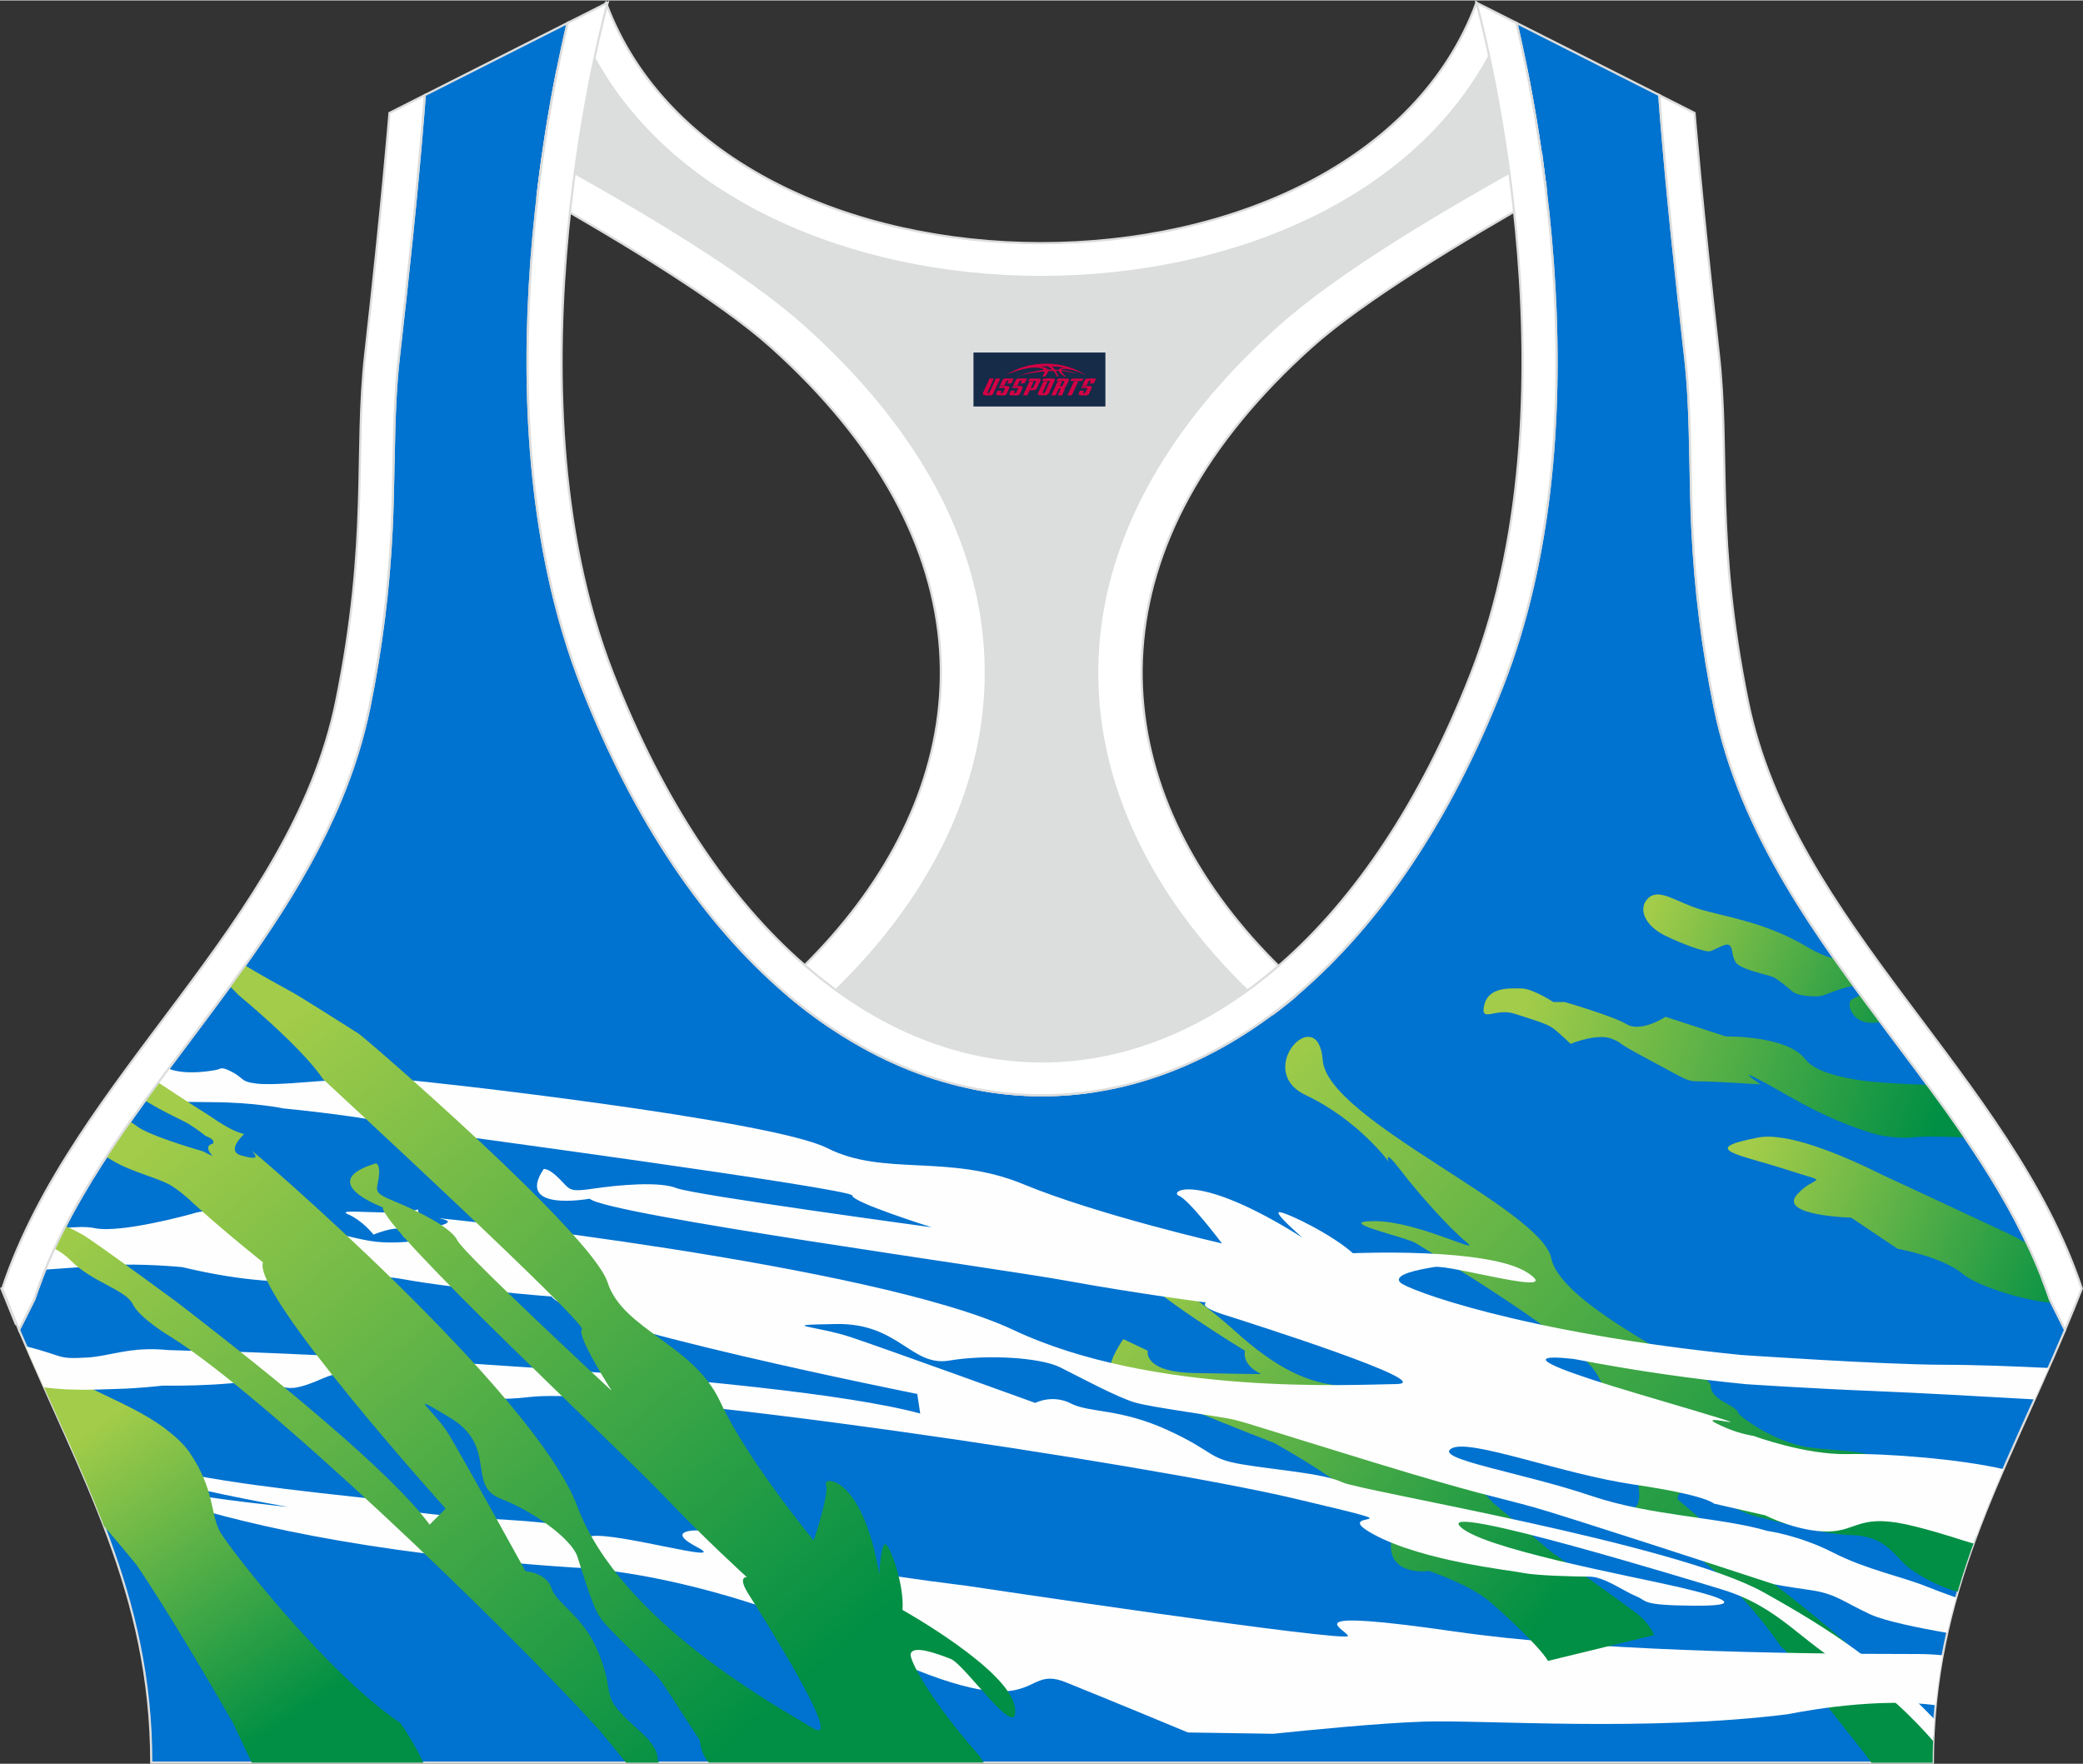
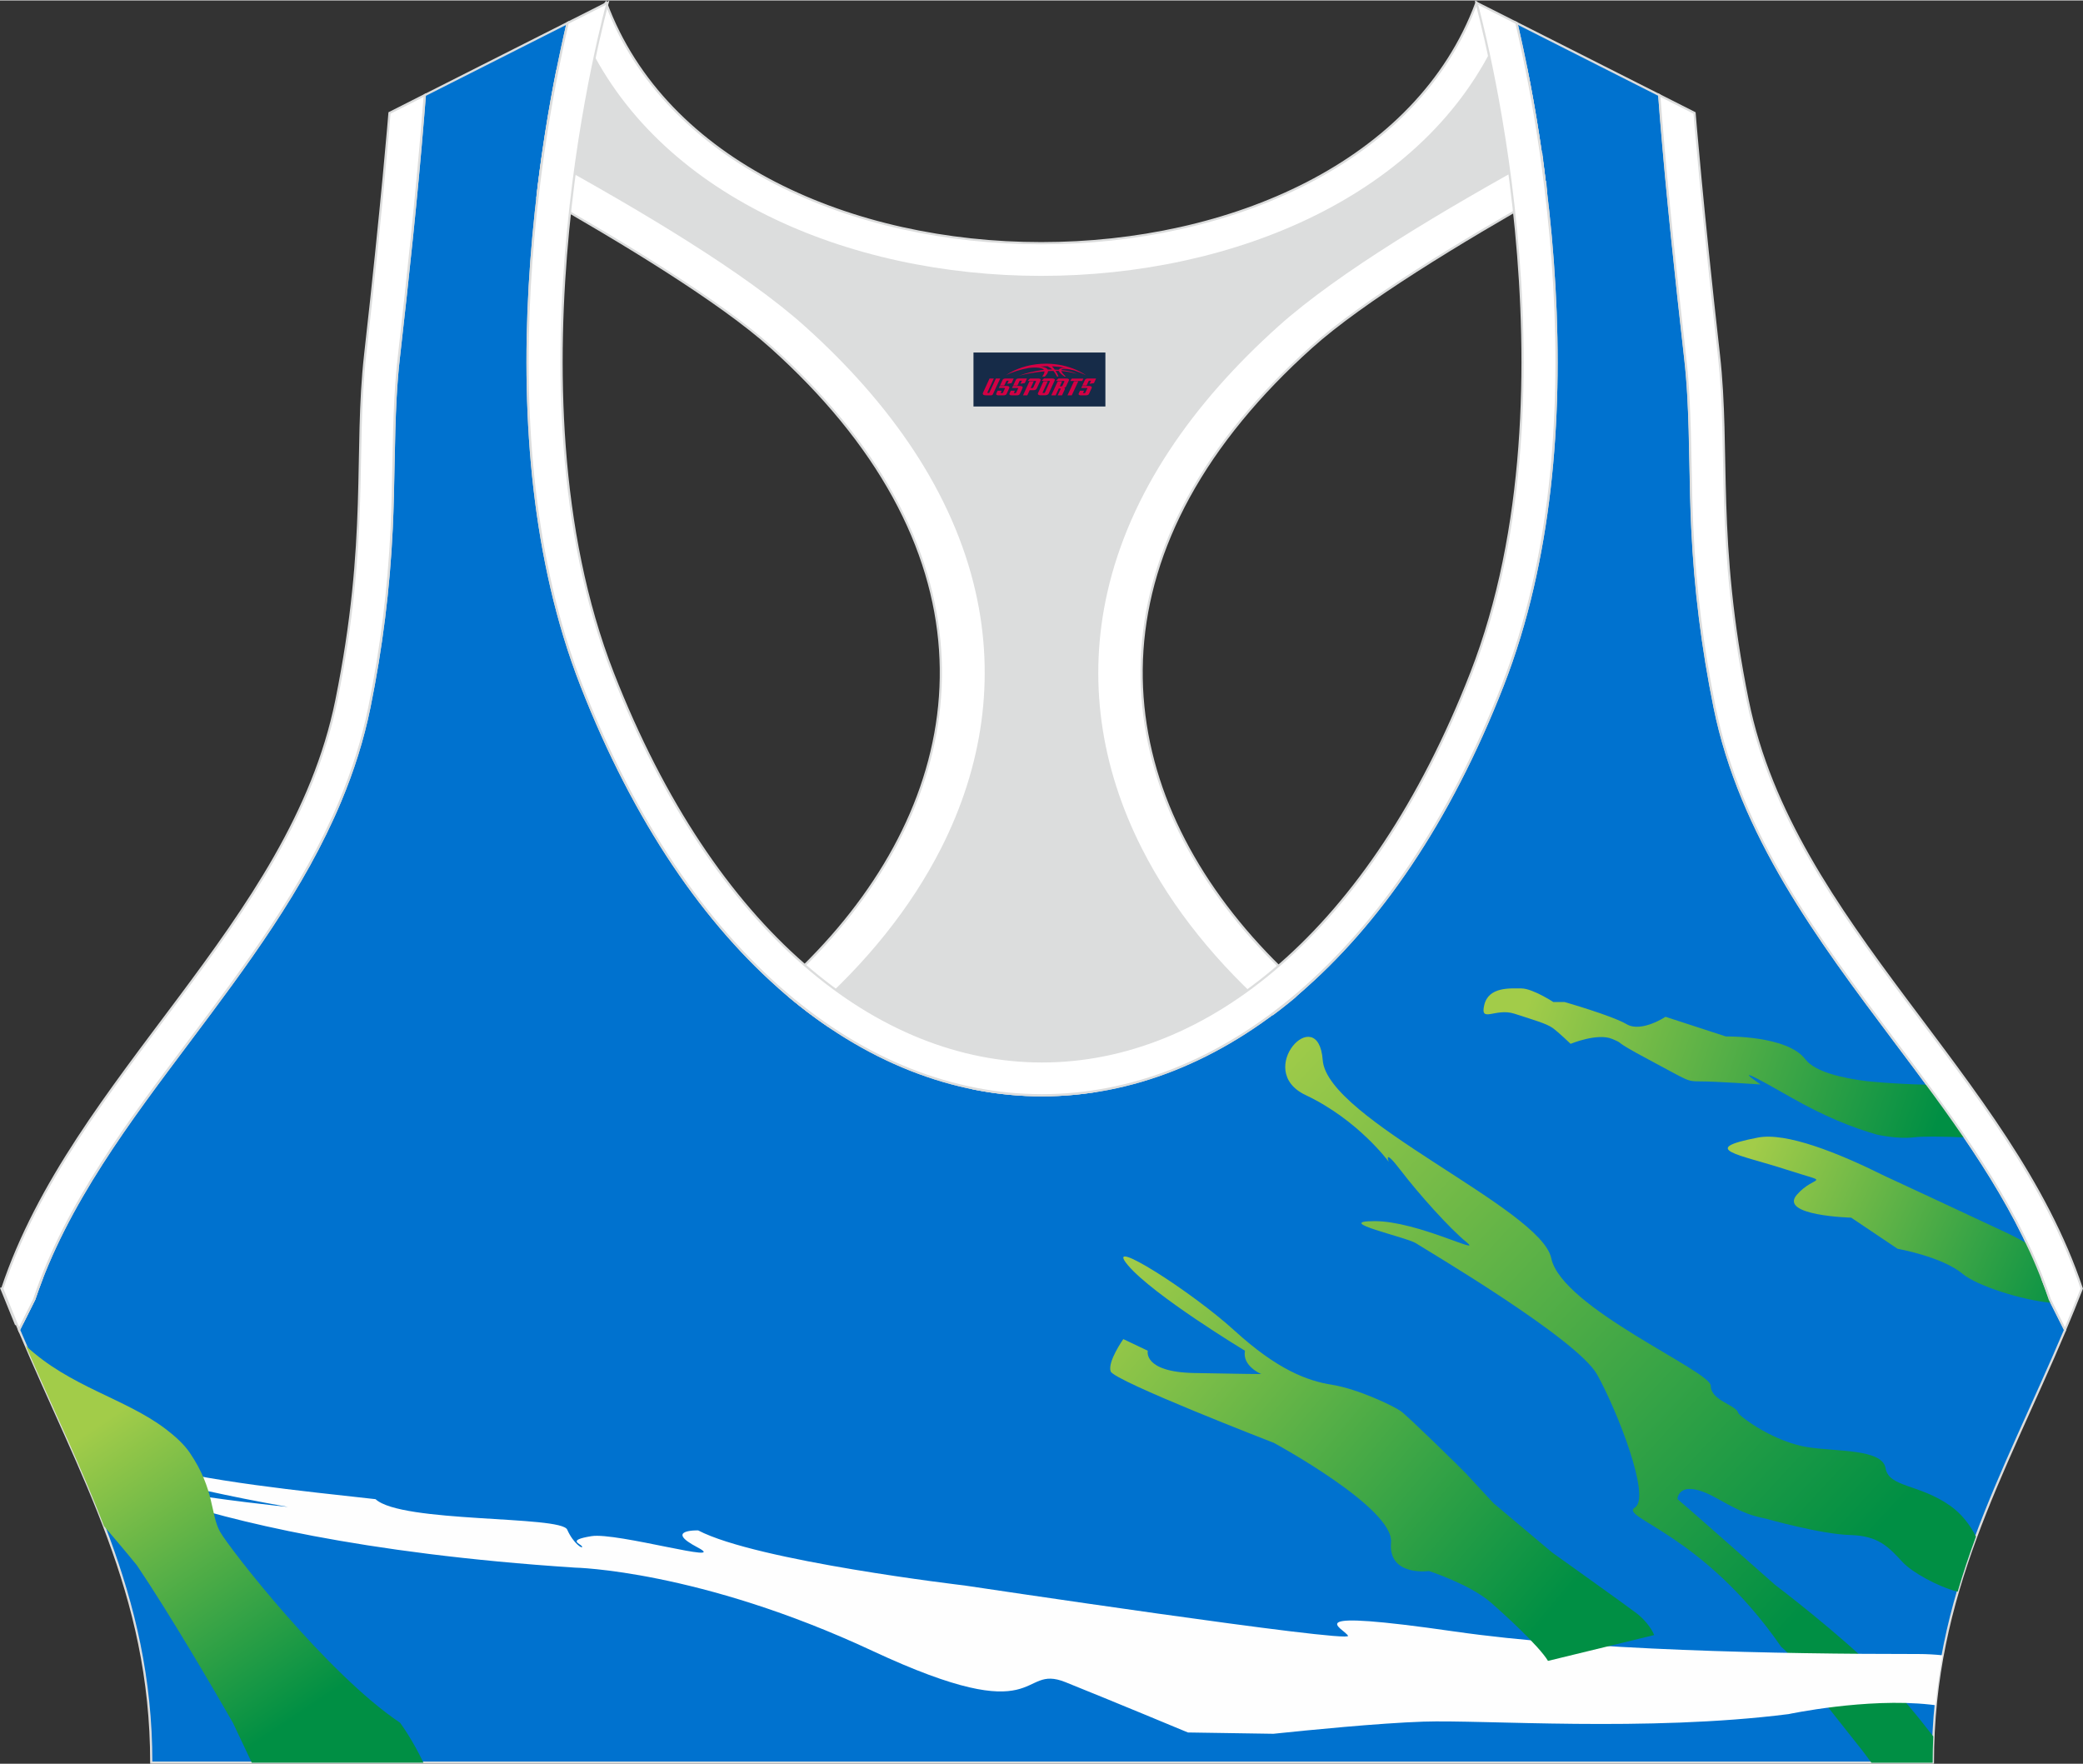
<svg xmlns="http://www.w3.org/2000/svg" version="1.1" id="图层_1" x="0px" y="0px" width="378.8px" height="320.8px" viewBox="0 0 378.95 320.77" enable-background="new 0 0 378.95 320.77" xml:space="preserve">
  <rect x="0" y="0" width="378.95" height="320.77" fill="#333333" stroke="none" />
  <g>
    <path fill-rule="evenodd" clip-rule="evenodd" fill="#0072CF" stroke="#DCDDDD" stroke-width="0.4" stroke-miterlimit="22.926" d="   M275.88,4.09l25.98,13.13l0.3,3.74c1.19,14.71,2.78,29.47,4.44,44.13c0.27,2.35,0.45,4.72,0.58,7.08   c0.43,7.96,0.33,15.95,0.71,23.93c0.52,11,1.86,21.69,4.05,32.49c4.72,23.22,18.82,42.1,32.73,60.65   c9.62,12.83,19.79,26.21,26.01,41.09c0.82,1.96,1.57,3.94,2.24,5.95l2.78,5.55c-11.28,26.72-24.06,47.88-24.06,78.74H189.83h-0.52   H27.52c0-30.86-12.78-52.02-24.06-78.74l2.78-5.55c5.76-17.31,17.41-32.6,28.24-47.04c10.28-13.7,20.75-27.66,27.41-43.56   c2.31-5.52,4.13-11.22,5.32-17.09c2.19-10.79,3.53-21.49,4.05-32.49c0.38-7.97,0.28-15.97,0.71-23.93   c0.13-2.37,0.31-4.73,0.58-7.08c1.66-14.66,3.25-29.42,4.44-44.13l0.3-3.74l25.98-13.13c-0.37,1.57-0.71,3.15-1.05,4.71   c-1.78,8.29-3.18,16.69-4.21,25.1c-2.93,23.86-3.13,49.43,2.32,72.94c1.4,6.05,3.2,12.02,5.46,17.81   c38.8,99.35,128.77,99.35,167.57,0c2.26-5.79,4.06-11.76,5.46-17.81c5.45-23.5,5.26-49.08,2.32-72.94   c-1.03-8.41-2.43-16.81-4.21-25.1C276.59,7.24,276.25,5.67,275.88,4.09z" />
    <linearGradient id="SVGID_1_" gradientUnits="userSpaceOnUse" x1="231.602" y1="131.424" x2="335.006" y2="35.68" gradientTransform="matrix(1 0 0 -1 0 321.125)">
      <stop offset="0" style="stop-color:#A2CC49" />
      <stop offset="1" style="stop-color:#008F44" />
    </linearGradient>
    <path fill-rule="evenodd" clip-rule="evenodd" fill="url(#SVGID_1_)" d="M322.82,288.14v-0.01c-6.18-5.47-15.68-13.86-17.65-15.51   c0,0,0.13-4.14,7.42,0c4.82,2.74,6.33,3.07,8.68,3.57c0,0,10.03,2.84,15.3,2.97c5.28,0.14,7.05,2.25,9.62,4.99   c1.68,1.79,6.34,4.41,9.96,5.32c0.99-3.4,2.11-6.73,3.33-10.03c-1.07-2.12-2.62-4.13-4.64-5.57c-5.7-4.05-11.21-3.33-11.81-6.88   c-0.61-3.56-9.1-2.97-14.29-3.83c-5.18-0.85-9.97-4.17-9.97-4.17c-1.47-0.99-2.45-1.75-2.55-2.07c-0.41-1.44-4.99-2.21-4.99-4.91   s-27.13-14.16-29.02-23.21c-1.89-9.05-40.76-25.23-41.57-36.02c-0.81-10.79-12.69,1.83-3.11,6.35   c9.58,4.53,15.12,12.14,15.12,12.14s-1.08-2.7,2.16,1.54c3.24,4.24,8.91,10.59,12.01,13.1c3.11,2.5-8.91-3.85-16.74-3.85   s5.81,2.89,7.56,4.05c1.75,1.15,29.29,17.34,32.93,23.88c3.64,6.55,9.83,22.31,6.87,24.16c-2.96,1.84,12.29,4.64,26.6,25.35   c0,0,2.36,1.88,4.46,5.39c1.61,2.69,7.64,10.07,10.37,13.56c0.13,0.16,0.7,0.94,1.59,2.13h11.14c0-1.62,0.04-3.21,0.11-4.78   c-2.62-3.41-6.15-7.75-9.81-11.41C334.65,297.1,322.85,288.16,322.82,288.14z" />
    <path fill-rule="evenodd" clip-rule="evenodd" fill="#FEFEFE" d="M231.66,315.32c6.2-0.65,19.17-1.94,27.29-2.21   c10.98-0.37,40.63,1.9,66.44-1.37c0,0,14.13-3,25.71-1.74c0.35,0.04,0.7,0.08,1.03,0.12c0.3-3.11,0.73-6.13,1.27-9.08   c-1.39-0.14-2.85-0.23-4.36-0.23c-25.84,0-60.56-0.66-84.36-4.09c-29.42-4.24-20.25-0.67-19.44,0.77s-69.78-9.15-69.78-9.15   s-37.79-4.43-48.45-10.02c0,0-6.33-0.17-0.13,3.08c6.2,3.26-14.68-2.78-19.29-2.03s-1.91,1.35-1.7,1.89   c0.2,0.53-1.55-0.48-2.7-3.08c-1.15-2.6-30.15-1.17-34.87-5.54c-13.39-1.5-30.77-3.17-43.46-6.71c0,0-7.98-3.01-10.41-3.64   c-0.62-0.16-1.41-0.44-2.26-0.77c0.27,0.6,0.54,1.21,0.81,1.81c0.35,0.16,0.71,0.32,1.08,0.47c4.16,1.66,13.03,4.72,13.03,4.72   c5.69,1.6,13.96,3.52,25.27,5.53c0,0-12.61-1.25-22.74-3.1c-5.02-0.92-9.95-2.55-14.9-3.69l0.09,0.22   c3.75,1.26,12.71,4.26,14.87,4.98c12.03,4.03,35.75,10.08,74.88,12.63c0,0,22.58,0.42,54.17,15.16   c31.58,14.74,26.45,2.21,35.09,5.68s22.27,9.15,22.27,9.15L231.66,315.32z" />
    <linearGradient id="SVGID_2_" gradientUnits="userSpaceOnUse" x1="19.706" y1="63.304" x2="55.451" y2="9.942" gradientTransform="matrix(1 0 0 -1 0 321.125)">
      <stop offset="0" style="stop-color:#A2CC49" />
      <stop offset="1" style="stop-color:#008F44" />
    </linearGradient>
    <path fill-rule="evenodd" clip-rule="evenodd" fill="url(#SVGID_2_)" d="M24.91,284.68c6.15,9.14,13.95,22.51,17.46,28.63   l3.43,7.26h31.23c-2.07-4.37-4.26-7.27-4.26-7.27c-13.17-8.8-30.99-31.62-32.74-34.74c-1.78-3.17-0.92-7.62-5.5-14.36   c-1.01-1.49-2.58-2.95-4.41-4.34c-7.38-5.58-17.42-7.64-25.43-15.13c4.95,11.46,10.08,21.97,14.22,32.8   C22.5,281.7,24.91,284.68,24.91,284.68z" />
    <linearGradient id="SVGID_3_" gradientUnits="userSpaceOnUse" x1="202.213" y1="89.92" x2="279.957" y2="25.196" gradientTransform="matrix(1 0 0 -1 0 321.125)">
      <stop offset="0" style="stop-color:#A2CC49" />
      <stop offset="1" style="stop-color:#008F44" />
    </linearGradient>
    <path fill-rule="evenodd" clip-rule="evenodd" fill="url(#SVGID_3_)" d="M271.16,291.39c-3.78-3.27-11.2-5.68-11.2-5.68   s-7.45,1.05-6.9-5.21c0.56-6.26-21.31-18.1-21.31-18.1s-29.07-11.25-29.69-13s2.3-5.88,2.3-5.88l4.45,2.12c0,0-0.94,3.85,8.37,4.05   c9.31,0.19,12.28,0.19,12.28,0.19s-3.51-1.44-2.97-4.24c0,0-16.74-10.11-21.33-15.6s11.61,4.81,19.43,11.94   c7.83,7.13,13.23,9.14,17.82,9.87c4.59,0.73,11.07,3.81,12.42,4.77s11.07,10.5,11.88,11.36c0.81,0.87,4.99,5.39,4.99,5.39   l10.66,8.96c0,0,13.5,9.63,15.39,11.08c1.22,0.93,2.63,2.54,3.19,3.95l-19.32,4.7l0,0C279.94,299.27,273.52,293.44,271.16,291.39z" />
    <linearGradient id="SVGID_4_" gradientUnits="userSpaceOnUse" x1="318.491" y1="111.758" x2="379.001" y2="84.95" gradientTransform="matrix(1 0 0 -1 0 321.125)">
      <stop offset="0" style="stop-color:#A2CC49" />
      <stop offset="1" style="stop-color:#008F44" />
    </linearGradient>
    <path fill-rule="evenodd" clip-rule="evenodd" fill="url(#SVGID_4_)" d="M342.8,213.81c-8.52-4.24-17.87-7.94-22.99-6.95   c-11,2.13-3.45,3.03,5.18,5.83c8.64,2.8,5.18,0.78,1.89,4.59c-3.3,3.81,9.9,4.15,9.9,4.15l8.43,5.66c0,0,8.1,1.43,11.85,4.57   c2.57,2.15,10.76,4.78,16.18,5.27l-0.32-0.64c-0.67-2.01-1.42-4-2.24-5.95c-0.59-1.41-1.21-2.81-1.87-4.19   c-1.22-0.7-2.47-1.35-3.66-1.92C358.57,221.13,342.8,213.81,342.8,213.81z" />
    <linearGradient id="SVGID_5_" gradientUnits="userSpaceOnUse" x1="278.495" y1="140.922" x2="352.282" y2="116.156" gradientTransform="matrix(1 0 0 -1 0 321.125)">
      <stop offset="0" style="stop-color:#A2CC49" />
      <stop offset="1" style="stop-color:#008F44" />
    </linearGradient>
    <path fill-rule="evenodd" clip-rule="evenodd" fill="url(#SVGID_5_)" d="M339.63,196.6c-4.37-0.54-9.44-1.66-11.19-3.98   c-3.3-4.37-14.45-4.15-14.45-4.15L303,184.89c0,0-4.4,2.92-7.07,1.35c-2.67-1.57-11.31-4.04-11.31-4.04h-2.04   c0,0-3.77-2.47-5.81-2.47s-5.97-0.34-6.75,3.03c-0.79,3.36,2.04,0.45,5.5,1.57c3.46,1.12,5.81,1.79,6.91,2.57   c1.1,0.78,3.3,2.91,3.3,2.91s4.87-2.02,7.54-0.9c2.67,1.12-0.63-0.11,6.75,3.81s6.76,3.92,9.43,3.92s10.84,0.56,10.84,0.56   s-7.38-5.05,5.34,2.24c6.44,3.68,11.3,5.56,15.82,6.88c0,0,3.74,0.86,6.68,0.5c1.5-0.19,5.17-0.17,9.38,0.01   c-2.21-3.24-4.51-6.43-6.83-9.58C344.09,197.1,339.63,196.6,339.63,196.6z" />
    <linearGradient id="SVGID_6_" gradientUnits="userSpaceOnUse" x1="300.968" y1="156.616" x2="350.5" y2="134.914" gradientTransform="matrix(1 0 0 -1 0 321.125)">
      <stop offset="0" style="stop-color:#A2CC49" />
      <stop offset="1" style="stop-color:#008F44" />
    </linearGradient>
-     <path fill-rule="evenodd" clip-rule="evenodd" fill="url(#SVGID_6_)" d="M336.68,181.94c-0.09,0.11-0.14,0.2-0.15,0.26   c-0.01,0.08-0.02,0.19-0.02,0.31c-0.05,0.41,0.02,0.88,0.2,1.18l0,0c0.09,0.23,0.21,0.45,0.39,0.67c0.59,0.86,1.89,2.05,5.02,1.47   c-1.21-1.62-2.41-3.24-3.61-4.87c-0.76,0.36-1.48,0.65-1.64,0.77C336.8,181.78,336.73,181.85,336.68,181.94L336.68,181.94z    M333.76,174.36c1.15,1.64,2.32,3.27,3.5,4.89c-1.91,0.29-3.7,1.08-5.6,1.76c-0.78,0.28-4.4,0.28-5.58-0.73s-2.67-2.24-3.53-2.63   s-6.05-1.34-6.83-2.75c-0.78-1.4-0.39-2.47-1.1-3.03s-2.9,1.12-3.77,1.12s-4.4-1.12-8.01-2.91c-3.61-1.79-4.95-4.93-2.98-6.78   c1.96-1.85,4.95,0.61,9.19,1.96s11.94,2.3,19.48,6.78C330.4,173.17,332.09,173.89,333.76,174.36z" />
-     <path fill-rule="evenodd" clip-rule="evenodd" fill="#FEFEFE" d="M320.76,289.54c-15.88-8.84-73.36-18.42-76.54-19.96   c-3.38-1.64-11.88-2.21-18.22-3.27s-4.99-2.31-13.63-6.26s-14.17-3.08-17.55-4.82c-3.38-1.73-6.48-0.1-6.48-0.1   s-27.13-9.82-33.48-11.94c-6.34-2.12-14.04-2.22-2.7-2.41s13.64,7.8,20.52,6.65c6.88-1.16,16.6-0.58,20.24,1.25   c3.65,1.83,10.26,5.39,13.5,6.36c3.24,0.96,15.52,2.5,18.22,3.18c2.7,0.67,6.62,2.02,25.51,7.8c18.9,5.78,22,6.17,28.89,8.09   c5.68,1.59,33.99,10.83,43.77,14.03v-0.01l0,0c0,0,1.78,0.37,6.49,1.04c4.72,0.67,5.98,2.12,10.92,4.41   c2.64,1.23,8.82,2.48,13.99,3.38c0.49-2.18,1.03-4.32,1.63-6.43c-1.92-0.68-3.83-1.39-5.3-1.98c-4.67-1.89-10.92-3.06-17.09-6.21   c-6.16-3.15-11.9-3.92-11.9-3.92c-8.5-2.51-21.12-2.7-31.86-6.32c-12.82-4.34-28.89-6.74-25.65-8.67   c3.24-1.93,19.98,4.62,33.2,6.55c13.23,1.93,14.58,3.47,14.58,3.47l9.34,2.14c0,0,5.93,3.02,11.44,2.93s5.6-3.51,15.87-0.9   c5.57,1.42,8.37,2.49,10.54,3.09c1.65-4.56,3.49-9.04,5.44-13.54c-7.86-1.82-21.33-2.89-28.21-2.73   c-7.84,0.18-17.16-3.29-17.16-3.29c-1.89-0.33-4.03-0.89-6.73-2.24c-4.99-2.5,15.79,3.47-13.9-5.3   c-29.69-8.76-12.01-6.45-12.01-6.45c11.48,2.21,22.05,3.67,31.18,4.56c0,0,11.9,0.8,23.29,1.25c7.57,0.3,21.02,1.05,29.19,1.52   c0.85-1.89,1.7-3.79,2.55-5.72c-5.69-0.28-13.23-0.58-19.05-0.58c-10.74,0-36.83-1.78-36.83-1.78c-39.81-4-60.89-11.9-62.06-13.22   c-1.28-1.44,3.37-2.31,6.27-2.79s24.03,5.73,16.94,1.06s-31.79-3.56-31.79-3.56c-3.84-3.42-11.54-7.17-13.23-7.46   c-1.69-0.29,4.05,4.62,4.05,4.62c-19.37-12.18-24.36-8.38-22.47-7.61s7.83,8.67,7.83,8.67s-22.68-5.2-36.17-10.79   c-13.5-5.58-25.38-1.35-35.63-6.55c-10.26-5.2-74.24-12.33-75.99-12.33s-13.77,0-15.79,0.1c-2.03,0.1-9.04,0.87-12.15,0.48   s-2.03-1.06-4.99-2.41c-1.18-0.54-1.4-0.37-2-0.12c0,0-5.34,1.18-8.79-0.12l-0.14-0.05c-1.45,1.94-2.9,3.9-4.33,5.88   c5.95,0.17,12.18,0.21,12.18,0.21c7.8,0.02,13.07,1.14,13.07,1.14c19.43,1.93,25.78,4.14,25.78,4.14s77.69,10.45,77.69,11.7   s14.44,5.78,14.44,5.78s-43.33-5.88-46.43-7.13s-10.53-0.58-15.12,0.1c-4.59,0.67-4.19,0.19-6.21-1.83   c-2.03-2.02-2.83-1.73-2.83-1.73c-5.27,7.9,8.37,5.39,8.37,5.39c3.11,2.89,73.56,12.52,86.79,14.93   c13.23,2.41,25.38,3.95,25.38,3.95s-1.62,0.67,3.24,2.22c4.86,1.54,39.41,12.52,31.31,12.62c-8.1,0.1-44.2,2.12-69.58-9.82   C159.06,229.9,78,221.18,79.96,221.57s2.3,0.77-0.68,1.54c-2.97,0.77-3.24-3.18-3.24-3.18c-3.71,1.35-15.52-0.34-12.75,0.87   c2.76,1.21,4.65,3.71,4.65,3.71c5.33-2.07,5.47-0.53,5.47-0.53c-1.01,1.21,2.09,1.69,2.09,1.69s-2.7,0.39-5.87,0.24   c-3.17-0.14-6.75-1.3-10.66-2.12c-3.91-0.82-6.21-3.42-6.21-3.42s-6.75-4.14-5.2-0.29s-1.83,2.07-1.83,2.07   c-4.99-2.45-8.62-2.16-10.89-1.39c0,0-12.83,3.57-17.59,2.58c-1.47-0.31-3.48-0.24-5.54-0.01c-1.26,2.48-2.43,4.99-3.48,7.55   c3.86-0.27,8.43-0.59,11.4-0.79c6.02-0.4,13.52,0.34,13.52,0.34c23.29,5.55,30.14,0.36,40.05,2.17c9.99,1.83,27.13,3.18,27.13,3.18   c3.78,5.2,66.54,17.72,66.54,17.72l0.54,3.56c-26.73-7.22-118.78-11.27-129.31-11.36c-2.69-0.02-5.17-0.11-7.49-0.18   c-6.87-0.7-10.4,1.08-14.68,1.35c-5.75,0.35-4.07-0.25-11.22-2.04c1.09,2.53,2.19,5.01,3.29,7.46c5.25,0.73,10.44,0.36,13.48,0.29   c3.74-0.09,8.09-0.59,8.09-0.59c3.95,0.04,8.27-0.06,12.3-0.42c11.74-1.06,7.83,3.08,17.01-0.96c9.18-4.05,19.44,5.59,37.25,3.47   c17.82-2.12,112.97,12.23,139.16,18.4c26.19,6.17,5.54,1.64,14.58,6.55c9.05,4.91,24.97,6.55,27.26,7.03   c2.3,0.48,9.31,0.67,12.01,0.67s6.34,2.7,8.5,3.56c2.16,0.87,0.68,1.64,10.26,1.73c9.58,0.1,6.21-1.35-2.43-3.37   c-8.64-2.02-36.58-7.12-39.95-11.17c-3.38-4.04,42.25,9.92,47.65,11.56c10.66,3.2,14.46,9.61,23.26,14.48   c6.33,3.5,12.12,9.52,15.24,13.09c0.05-1.34,0.12-2.66,0.22-3.97C342.21,302.63,333.83,296.81,320.76,289.54z" />
    <linearGradient id="SVGID_7_" gradientUnits="userSpaceOnUse" x1="37.878" y1="123.041" x2="137.708" y2="7.636" gradientTransform="matrix(1 0 0 -1 0 321.125)">
      <stop offset="0" style="stop-color:#A2CC49" />
      <stop offset="1" style="stop-color:#008F44" />
    </linearGradient>
-     <path fill-rule="evenodd" clip-rule="evenodd" fill="url(#SVGID_7_)" d="M178.25,319.42c-9.4-10.67-12.81-17.62-12.58-18.61   c0.39-1.69,4.67-0.13,7.29,0.89c2.62,1.02,12.62,15.67,11.67,8.82s-20.44-17.73-20.44-17.73c0.31-4.38-1.94-10.84-2.94-11.85   c-0.99-1.02-1.28,5.38-1.28,5.38c-3.13-18.29-10.41-17.81-9.71-16.34c0.69,1.47-2.22,10.19-2.22,10.19s-12.1-14.64-16.99-25.21   c-4.89-10.58-17.71-13.04-20.53-21.79c-2.82-8.75-44-44.41-45.31-45.24s-10.29-6.53-11.89-7.42c-2.93-1.62-5.89-3.23-8.75-4.97   c-0.9,1.27-1.82,2.54-2.74,3.8c0.32,0.33,0.51,0.52,0.51,0.52c0.65,0.63,0.97,1,0.97,1c12.73,10.66,15.41,15.32,15.41,15.32   s48.32,44.64,47.16,45.58c-1.16,0.93,5.41,11.17,5.41,11.17S84.38,228,83.23,225.59c-1.16-2.41-7.33-5.43-11.39-7.1   c-4.06-1.67-3.31-1.84-2.94-4.31c0.37-2.47-0.5-2.64-0.5-2.64c-11.29,3.41,1.23,8,1.23,8c-0.37,3.63,43.31,44.24,50.96,52.31   c7.64,8.07,15.29,14.98,15.29,14.98s-1.84-0.26,0.36,3.19s17.79,28.05,11.65,24.28s-35.01-19.37-42.85-40.33   c-7.84-20.96-60.3-65.9-59.2-64.68c1.1,1.21,1,1.66-1.94,0.83s0.54-3.91,0.54-3.91c-1.81-0.34-4.28-1.91-6.36-3.34   c0,0-4.62-2.91-9.27-6.01c-0.8,1.09-1.61,2.18-2.4,3.28c3.53,2.18,6.8,3.56,7.94,4.26c1.68,1.03,3.06,2.17,3.06,2.17   c2.03,0.75,1.3,1.41,1.3,1.41c-1.88,0.42-0.01,2.25-0.01,2.25s-0.75-0.31-1.8-0.88c0,0-9.79-2.76-12.13-4.65   c-0.37-0.3-0.75-0.52-1.13-0.7c-1.47,2.09-2.91,4.2-4.31,6.35c0.29,0.19,0.64,0.4,1.05,0.65c3.74,2.25,8.87,3.29,11.11,4.81   c2.24,1.53,3.7,3.03,3.7,3.03c5.79,5.28,12.65,10.71,12.65,10.71c-2.02,5.68,33.23,44.8,33.23,44.8l-2.91,2.92   c-6.74-9.19-26.88-25.79-46.06-40.54c0,0-10.89-8.03-16.03-11.54c-1.23-0.84-2.67-1.56-4.15-2.22c-0.7,1.35-1.36,2.72-2,4.09   c1.01,0.52,2.02,1.22,3.01,2.22c3.89,3.92,9.96,5.27,11.22,7.88c1.26,2.61,6.89,5.93,6.89,5.93   c16.94,10.58,59.75,51.51,78.02,71.57l4.84,5.91h5.96c-0.14-0.33-0.22-0.68-0.25-1.07c-0.14-1.84-2.53-4.03-2.53-4.03   c-1.31-1.2-2.62-2.39-3.74-3.53c-3.75-3.8-1.58-4.09-4.36-11.14c-2.78-7.05-7.72-9.02-8.63-11.92c-0.91-2.89-4.75-3.14-4.75-3.14   s-11.13-20.21-13.9-24.8c-2.77-4.59-8.42-8.31,0.23-3.08s2.93,12.29,9.15,14.69s12.95,7.44,13.96,10.53   c1.02,3.1,2.64,8.9,4.17,11.15c1.52,2.25,9.27,9.23,10.66,11.01c1.12,1.44,2.42,3.57,7.45,11.29c0,0,0.07,2.29,1.64,4.02h50.01   C178.5,319.84,178.25,319.42,178.25,319.42L178.25,319.42z M109.05,314.65c3.33,0.32,6.2,0.62,8.02,0.82L109.05,314.65z" />
    <path fill-rule="evenodd" clip-rule="evenodd" fill="#DCDDDD" stroke="#DCDDDD" stroke-width="0.4" stroke-miterlimit="22.926" d="   M272.82,6.29l4.81,5.93c1.38,6.84,2.5,13.75,3.37,20.66c-23.16,11.23-48.23,28.16-60.89,46.31C187.73,125.59,209.87,155,234.42,180   l-35.08,18.39c-7.43,1.17-14.92,1.01-22.33-0.49l-26.37-11.4c-2.34-1.59-4.64-3.34-6.91-5.24c24.08-18.14,42.84-49.69,20.18-96.74   c-7.93-16.46-34.11-33.18-50.68-43.36c-3.5-2.15-9.7-3.69-15.48-5.29c0.08-0.66,0.15-1.31,0.23-1.97c0.87-7.08,2-14.15,3.39-21.16   l4.64-6.46C132.4,64.97,246.46,64.97,272.82,6.29z" />
    <path fill-rule="evenodd" clip-rule="evenodd" fill="#FFFFFF" stroke="#DCDDDD" stroke-width="0.4" stroke-miterlimit="22.926" d="   M2.87,240.76l-2.6-6.42c2.5-0.56,4.91-1.1,7.24-1.61c-0.45,1.18-0.88,2.36-1.28,3.55l-2.1,4.19L2.87,240.76L2.87,240.76z    M141.93,179.69c30.74-27.32,41.6-66.24,11.11-103.39c-3.65-4.45-7.9-8.88-12.77-13.25c-9.24-8.3-27.12-19.14-42.42-27.81   c0.05-0.45,0.11-0.89,0.16-1.34c0.23-1.9,0.49-3.8,0.76-5.69c17.71,9.72,36.87,21.12,47.76,30.89   c15.63,14.03,27.05,30.34,31.16,48.5c3.58,15.81,1.29,31.74-6.29,46.7c-5.55,10.95-13.75,21.06-23.88,29.93   C145.62,182.82,143.76,181.31,141.93,179.69z" />
    <path fill-rule="evenodd" clip-rule="evenodd" fill="#FFFFFF" stroke="#DCDDDD" stroke-width="0.4" stroke-miterlimit="22.926" d="   M375.99,240.76l2.6-6.42c-2.39-0.54-4.7-1.05-6.93-1.54l0.01,0.03l0.01,0.03l0.02,0.05v0.01l0.02,0.04l0.02,0.05v0.01l0.02,0.05   l0.01,0.03l0.01,0.02l0.04,0.11l0.02,0.05l0,0l0.02,0.05l0.02,0.04v0.01l0.02,0.05l0.01,0.03l0.01,0.03l0.02,0.05v0.01l0.02,0.04   l0.02,0.05l0,0l0.02,0.05l0.01,0.03l0.01,0.02l0.03,0.07l0.01,0.04l0.02,0.05l0,0l0.02,0.05l0.02,0.04V234l0.02,0.05l0.01,0.03   l0.01,0.03l0.02,0.05v0.01l0.02,0.04l0.02,0.05l0,0l0.02,0.05l0.01,0.04l0.01,0.02l0.02,0.05l0.01,0.02l0.01,0.03l0.02,0.05l0,0   l0.02,0.05l0.02,0.04v0.01l0.02,0.05l0.01,0.03l0.01,0.03l0.02,0.05v0.01l0.01,0.04l0.02,0.05l0,0l0.02,0.05l0.01,0.04l0.01,0.02   l0.02,0.05l0.01,0.02l0.01,0.03l0.02,0.05v0.01l0.02,0.05l0.02,0.05v0.01l0.02,0.05l0.01,0.03l0.01,0.02l0.02,0.05l0.01,0.01   l0.01,0.04l0.02,0.05l0,0l0.02,0.05l0.01,0.04l0.01,0.02l0.02,0.05l0.01,0.02l0.01,0.03l0.02,0.05v0.01l0.02,0.05l0.02,0.05v0.01   l0.02,0.05l0.01,0.03l0.01,0.02l0.02,0.06l0.01,0.02l0.01,0.04l0.02,0.06l2.14,4.27L375.99,240.76L375.99,240.76z M237.07,179.82   c-30.84-27.32-41.79-66.31-11.25-103.51c3.65-4.45,7.9-8.88,12.77-13.25c9.3-8.35,27.32-19.27,42.69-27.96v-0.02v-0.02v-0.02v-0.01   v-0.01V35v-0.02v-0.02v-0.02v-0.02V34.9v-0.02v-0.02v-0.02l-0.01-0.06v-0.02v-0.02v-0.02l-0.08-0.67v-0.02v-0.02v-0.04v-0.02v-0.02   v-0.02v-0.02v-0.02l-0.01-0.09l-0.01-0.09l-0.02-0.18v-0.03l-0.01-0.06l-0.01-0.09l-0.01-0.09l-0.01-0.09l-0.01-0.06v-0.03   l-0.01-0.09l-0.08-0.07L281,32.81l-0.01-0.09l0,0l-0.01-0.09l-0.01-0.09l-0.01-0.09l-0.01-0.09v-0.03l-0.02-0.07l-0.01-0.09   l-0.01-0.09l-0.01-0.09l-0.01-0.06v-0.04l-0.01-0.09l-0.01-0.09l-0.01-0.09l-0.01-0.09v-0.01l-0.01-0.09l-0.01-0.09l-0.01-0.09   l-0.01-0.09v-0.02l-0.01-0.07l-0.01-0.09l-0.01-0.09l-0.01-0.09l-0.01-0.05l-0.01-0.04l-0.01-0.09l-0.01-0.09l-0.01-0.09   l-0.01-0.08v-0.01l-0.01-0.09l-0.01-0.09l-0.01-0.09l-0.01-0.09v-0.02l-0.01-0.07l-0.01-0.09l-0.01-0.09l-0.01-0.09l-0.01-0.05   l-0.01-0.04l-0.01-0.09l-0.01-0.09l-0.01-0.09l-0.01-0.08v-0.01l-0.01-0.09L280.55,29l-0.01-0.09l-0.01-0.09V28.8l-0.01-0.07   l-0.01-0.09l-0.01-0.09l-0.01-0.09l-0.01-0.05l-0.01-0.04l-0.01-0.09l-0.01-0.09l-0.01-0.09c-17.79,9.75-37.07,21.21-48.02,31.04   c-15.63,14.03-27.05,30.34-31.16,48.5c-3.58,15.81-1.29,31.74,6.29,46.7c5.57,11,13.82,21.14,24.01,30.05   c0.44-0.33,0.88-0.66,1.32-1c0.5-0.39,0.99-0.78,1.49-1.18c0.39-0.31,0.77-0.63,1.16-0.95   C235.99,180.76,236.53,180.29,237.07,179.82z" />
    <path fill-rule="evenodd" clip-rule="evenodd" fill="#FFFFFF" stroke="#DCDDDD" stroke-width="0.4" stroke-miterlimit="22.926" d="   M268.61,0.42l4.21,5.87c-26.37,58.69-140.42,58.69-166.79,0l4.21-5.87C131.84,58.75,247.02,58.74,268.61,0.42z" />
    <path fill-rule="evenodd" clip-rule="evenodd" fill="#FFFFFF" stroke="#DCDDDD" stroke-width="0.4" stroke-miterlimit="22.926" d="   M267.64,122.42c20.46-52.38,0.97-122,0.97-122l7.27,3.67c0.37,1.57,0.71,3.15,1.05,4.71c1.78,8.29,3.18,16.69,4.21,25.1   c2.93,23.86,3.13,49.43-2.32,72.94c-1.4,6.05-3.2,12.02-5.46,17.81c-38.8,99.35-128.77,99.35-167.57,0   c-2.26-5.79-4.06-11.76-5.46-17.81c-5.45-23.5-5.26-49.08-2.32-72.94c1.03-8.41,2.43-16.81,4.21-25.1   c0.34-1.56,0.68-3.14,1.05-4.71l7.27-3.67c0,0-19.48,69.62,0.97,122C148.26,216.53,230.88,216.53,267.64,122.42L267.64,122.42z    M301.86,17.22l6.42,3.25c0,0,1.34,16.7,4.42,43.93c2.01,17.83-0.7,33.62,5.25,62.96c8.26,40.69,47.89,68.25,60.78,106.98   c-1,2.55-2.02,5.04-3.05,7.49l-2.78-5.55c-0.67-2.01-1.42-4-2.24-5.95c-6.22-14.88-16.38-28.26-26.01-41.09   c-13.91-18.55-28.02-37.43-32.73-60.65c-2.19-10.79-3.53-21.49-4.05-32.49c-0.38-7.97-0.28-15.97-0.71-23.93   c-0.13-2.37-0.31-4.73-0.58-7.08c-1.66-14.66-3.25-29.42-4.44-44.13L301.86,17.22L301.86,17.22z M3.46,241.83   c-1.03-2.45-2.05-4.94-3.05-7.49c12.89-38.73,52.52-66.29,60.78-106.98c5.96-29.34,3.24-45.13,5.25-62.96   c3.08-27.23,4.42-43.93,4.42-43.93l6.42-3.25l-0.3,3.74c-1.19,14.71-2.78,29.47-4.44,44.13c-0.27,2.35-0.45,4.72-0.58,7.08   c-0.43,7.96-0.33,15.95-0.71,23.93c-0.52,11-1.86,21.69-4.05,32.49c-1.19,5.87-3.01,11.57-5.32,17.09   c-6.66,15.9-17.13,29.86-27.41,43.56c-10.83,14.44-22.48,29.73-28.24,47.04L3.46,241.83z" />
  </g>
  <g id="tag_logo">
    <rect y="64.05" fill="#162B48" width="24" height="9.818" x="177.1" />
    <g>
      <path fill="#D30044" d="M193.06,67.24l0.005-0.011c0.131-0.311,1.085-0.262,2.351,0.071c0.715,0.24,1.44,0.54,2.193,0.9    c-0.218-0.147-0.447-0.289-0.682-0.42l0.011,0.005l-0.011-0.005c-1.478-0.845-3.218-1.418-5.1-1.62    c-1.282-0.115-1.658-0.082-2.411-0.055c-2.449,0.142-4.68,0.905-6.458,2.095c1.26-0.638,2.722-1.075,4.195-1.336    c1.467-0.18,2.476-0.033,2.771,0.344c-1.691,0.175-3.469,0.633-4.555,1.075c1.156-0.338,2.967-0.665,4.647-0.813    c0.016,0.251-0.115,0.567-0.415,0.96h0.475c0.376-0.382,0.584-0.725,0.595-1.004c0.333-0.022,0.66-0.033,0.971-0.033    C191.89,67.68,192.1,68.03,192.3,68.42h0.262c-0.125-0.344-0.295-0.687-0.518-1.036c0.207,0,0.393,0.005,0.567,0.011    c0.104,0.267,0.496,0.66,1.058,1.025h0.245c-0.442-0.365-0.753-0.753-0.835-1.004c1.047,0.065,1.696,0.224,2.885,0.513    C194.88,67.5,194.14,67.33,193.06,67.24z M190.62,67.15c-0.164-0.295-0.655-0.485-1.402-0.551    c0.464-0.033,0.922-0.055,1.364-0.055c0.311,0.147,0.589,0.344,0.84,0.589C191.16,67.13,190.89,67.14,190.62,67.15z M192.6,67.2c-0.224-0.016-0.458-0.027-0.715-0.044c-0.147-0.202-0.311-0.398-0.502-0.6c0.082,0,0.164,0.005,0.24,0.011    c0.72,0.033,1.429,0.125,2.138,0.273C193.09,66.8,192.71,66.96,192.6,67.2z" />
      <path fill="#D30044" d="M180.02,68.78L178.85,71.33C178.67,71.7,178.94,71.84,179.42,71.84l0.873,0.005    c0.115,0,0.251-0.049,0.327-0.175l1.342-2.891H181.18L179.96,71.41H179.79c-0.147,0-0.185-0.033-0.147-0.125l1.156-2.504H180.02L180.02,68.78z M181.88,70.13h1.271c0.36,0,0.584,0.125,0.442,0.425L183.12,71.59C183.02,71.81,182.75,71.84,182.52,71.84H181.6c-0.267,0-0.442-0.136-0.349-0.333l0.235-0.513h0.742L182.05,71.37C182.03,71.42,182.07,71.43,182.13,71.43h0.18    c0.082,0,0.125-0.016,0.147-0.071l0.376-0.813c0.011-0.022,0.011-0.044-0.055-0.044H181.71L181.88,70.13L181.88,70.13z M182.7,70.06h-0.78l0.475-1.025c0.098-0.218,0.338-0.256,0.578-0.256H184.42L184.03,69.62L183.25,69.74l0.262-0.562H183.22c-0.082,0-0.12,0.016-0.147,0.071L182.7,70.06L182.7,70.06z M184.29,70.13L184.12,70.5h1.069c0.06,0,0.06,0.016,0.049,0.044    L184.86,71.36C184.84,71.41,184.8,71.43,184.72,71.43H184.54c-0.055,0-0.104-0.011-0.082-0.06l0.175-0.376H183.89L183.66,71.51C183.56,71.7,183.74,71.84,184.01,71.84h0.916c0.24,0,0.502-0.033,0.605-0.251l0.475-1.031c0.142-0.3-0.082-0.425-0.442-0.425H184.29L184.29,70.13z M185.1,70.06l0.371-0.818c0.022-0.055,0.06-0.071,0.147-0.071h0.295L185.65,69.73l0.791-0.115l0.387-0.845H185.38c-0.24,0-0.48,0.038-0.578,0.256L184.33,70.06L185.1,70.06L185.1,70.06z M187.5,70.52h0.278c0.087,0,0.153-0.022,0.202-0.115    l0.496-1.075c0.033-0.076-0.011-0.12-0.125-0.12H186.95l0.431-0.431h1.522c0.355,0,0.485,0.153,0.393,0.355l-0.676,1.445    c-0.06,0.125-0.175,0.333-0.644,0.327l-0.649-0.005L186.89,71.84H186.11l1.178-2.558h0.785L187.5,70.52L187.5,70.52z     M190.09,71.33c-0.022,0.049-0.06,0.076-0.142,0.076h-0.191c-0.082,0-0.109-0.027-0.082-0.076l0.944-2.051h-0.785l-0.987,2.138    c-0.125,0.273,0.115,0.415,0.453,0.415h0.72c0.327,0,0.649-0.071,0.769-0.322l1.085-2.384c0.093-0.202-0.06-0.355-0.415-0.355    h-1.533l-0.431,0.431h1.38c0.115,0,0.164,0.033,0.131,0.104L190.09,71.33L190.09,71.33z M192.81,70.2h0.278    c0.087,0,0.158-0.022,0.202-0.115l0.344-0.753c0.033-0.076-0.011-0.12-0.125-0.12h-1.402l0.425-0.431h1.527    c0.355,0,0.485,0.153,0.393,0.355l-0.529,1.124c-0.044,0.093-0.147,0.18-0.393,0.18c0.224,0.011,0.256,0.158,0.175,0.327    l-0.496,1.075h-0.785l0.54-1.167c0.022-0.055-0.005-0.087-0.104-0.087h-0.235L192.04,71.84h-0.785l1.178-2.558h0.785L192.81,70.2L192.81,70.2z M195.38,69.29L194.2,71.84h0.785l1.184-2.558H195.38L195.38,69.29z M196.89,69.22l0.202-0.431h-2.1l-0.295,0.431    H196.89L196.89,69.22z M196.87,70.13h1.271c0.36,0,0.584,0.125,0.442,0.425l-0.475,1.031c-0.104,0.218-0.371,0.251-0.605,0.251    h-0.916c-0.267,0-0.442-0.136-0.349-0.333l0.235-0.513h0.742L197.04,71.37c-0.022,0.049,0.022,0.06,0.082,0.06h0.18    c0.082,0,0.125-0.016,0.147-0.071l0.376-0.813c0.011-0.022,0.011-0.044-0.049-0.044h-1.069L196.87,70.13L196.87,70.13z     M197.68,70.06H196.9l0.475-1.025c0.098-0.218,0.338-0.256,0.578-0.256h1.451l-0.387,0.845l-0.791,0.115l0.262-0.562h-0.295    c-0.082,0-0.12,0.016-0.147,0.071L197.68,70.06z" />
    </g>
  </g>
</svg>